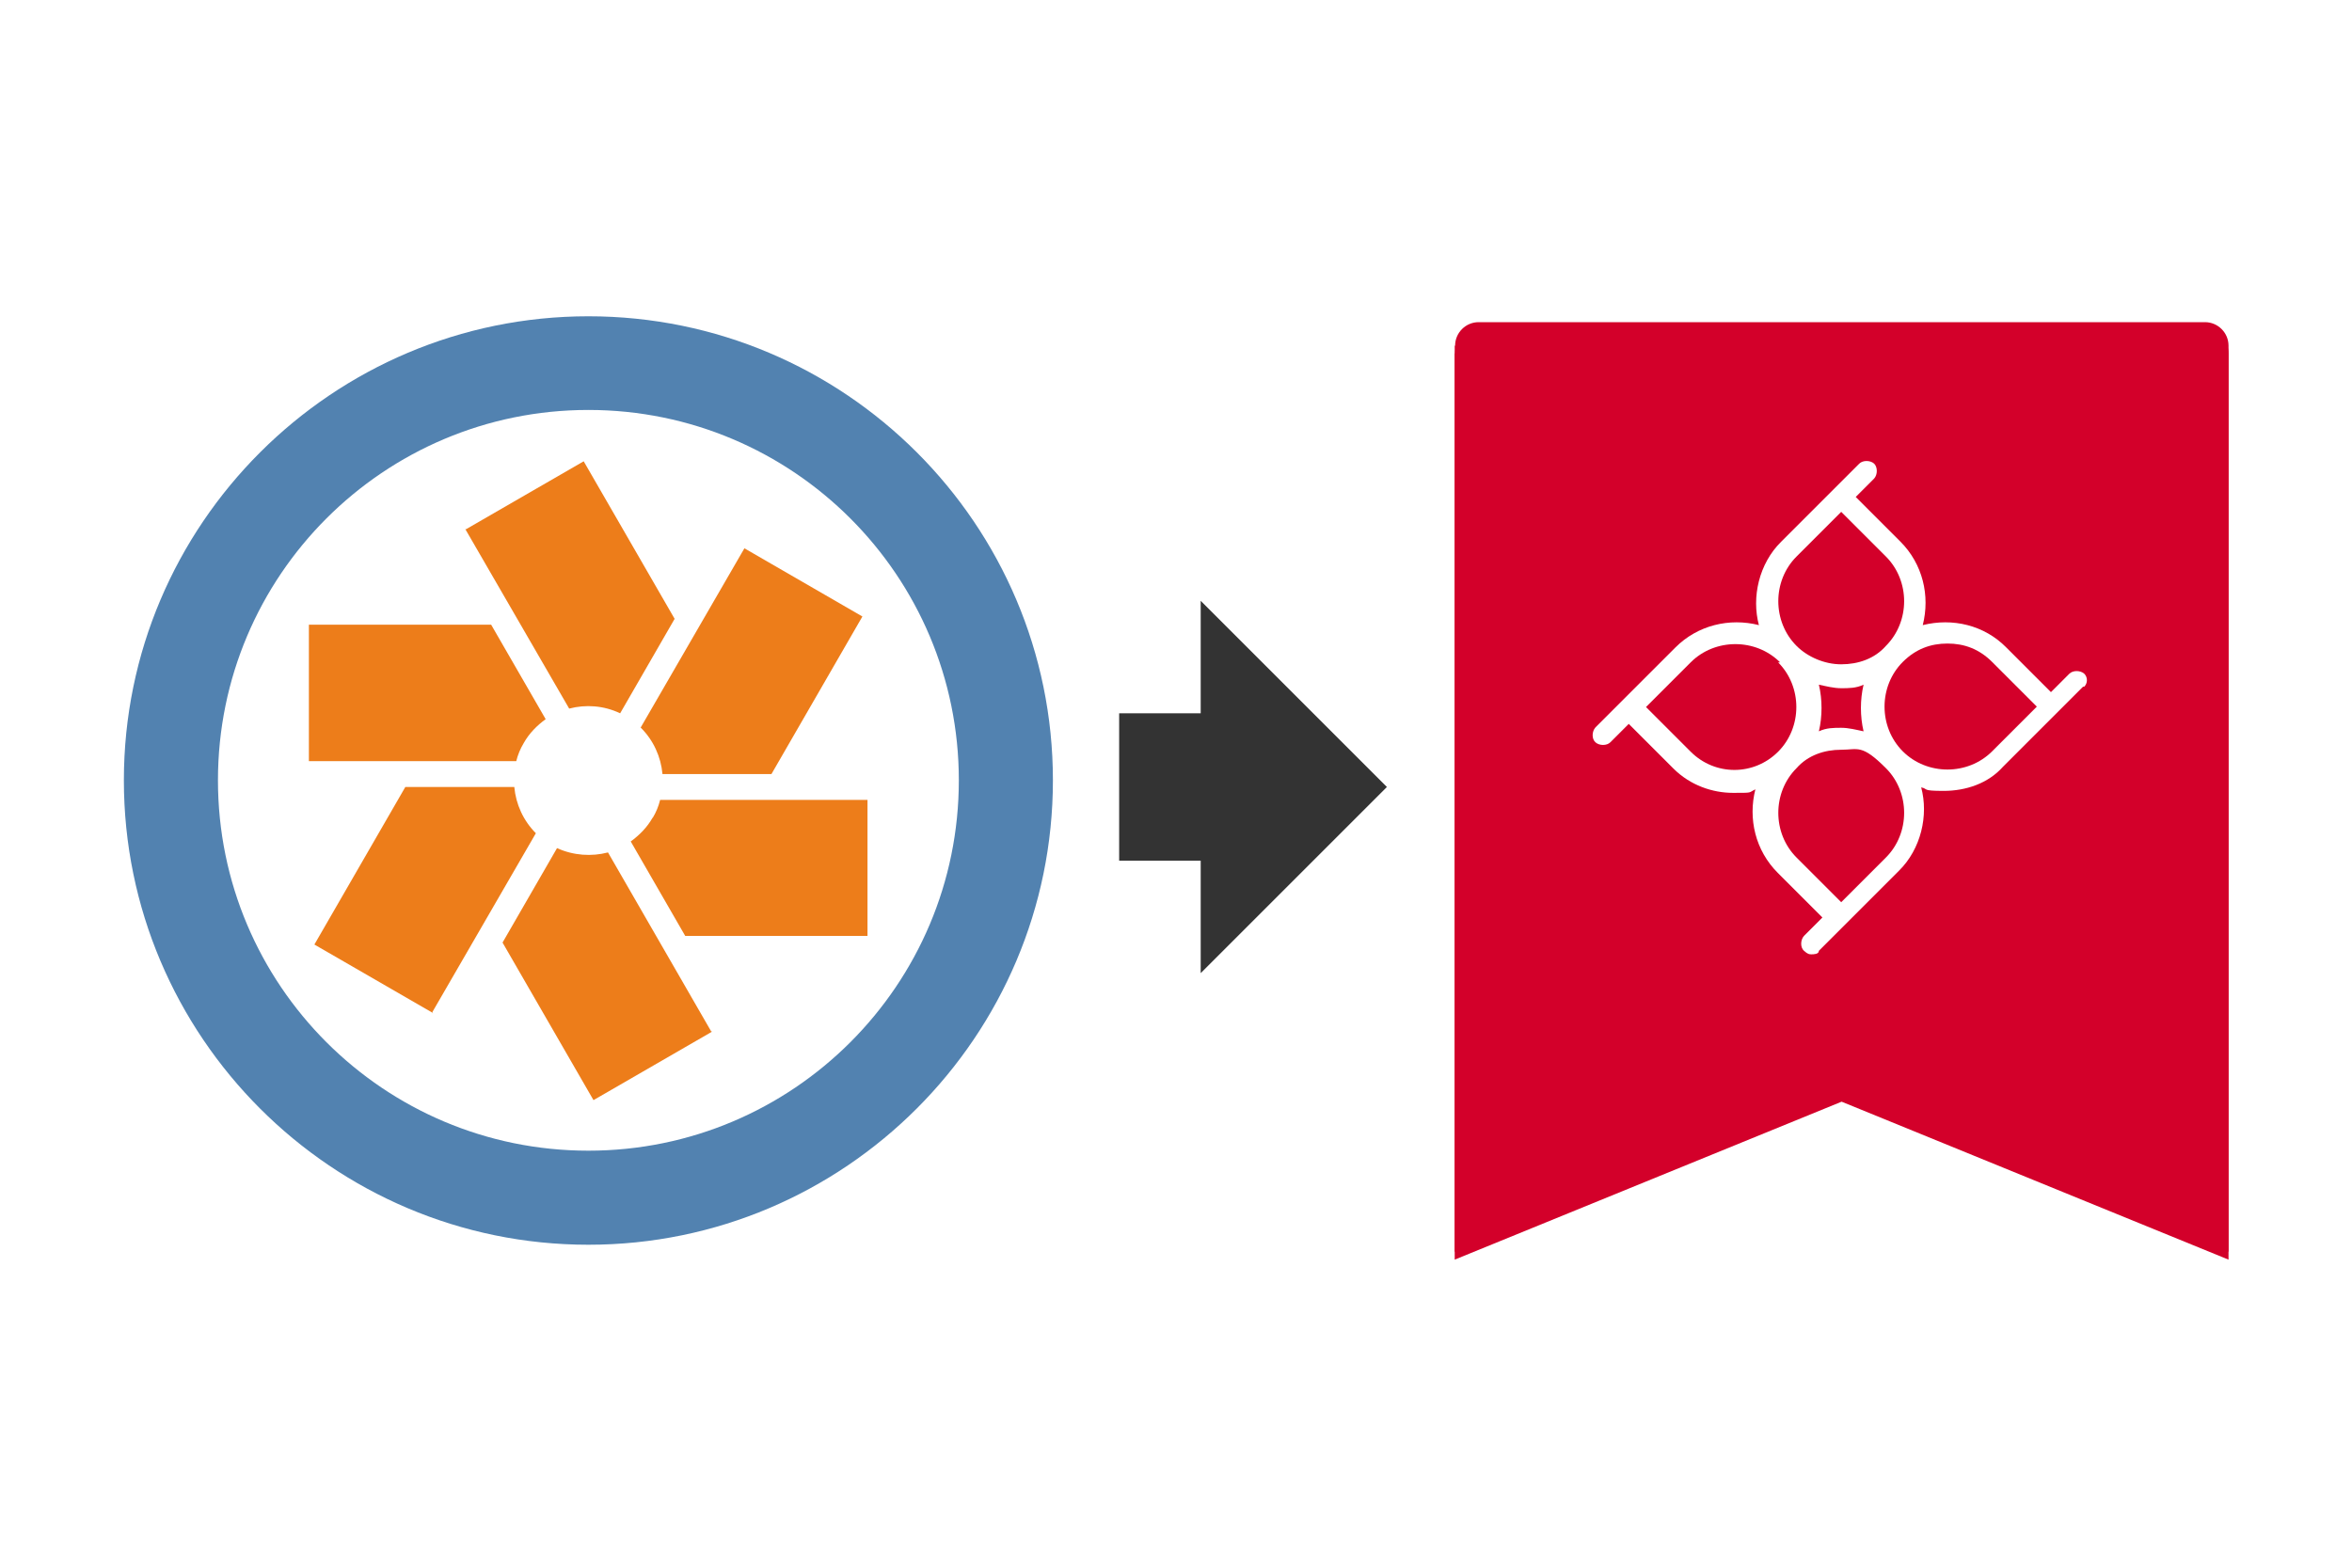
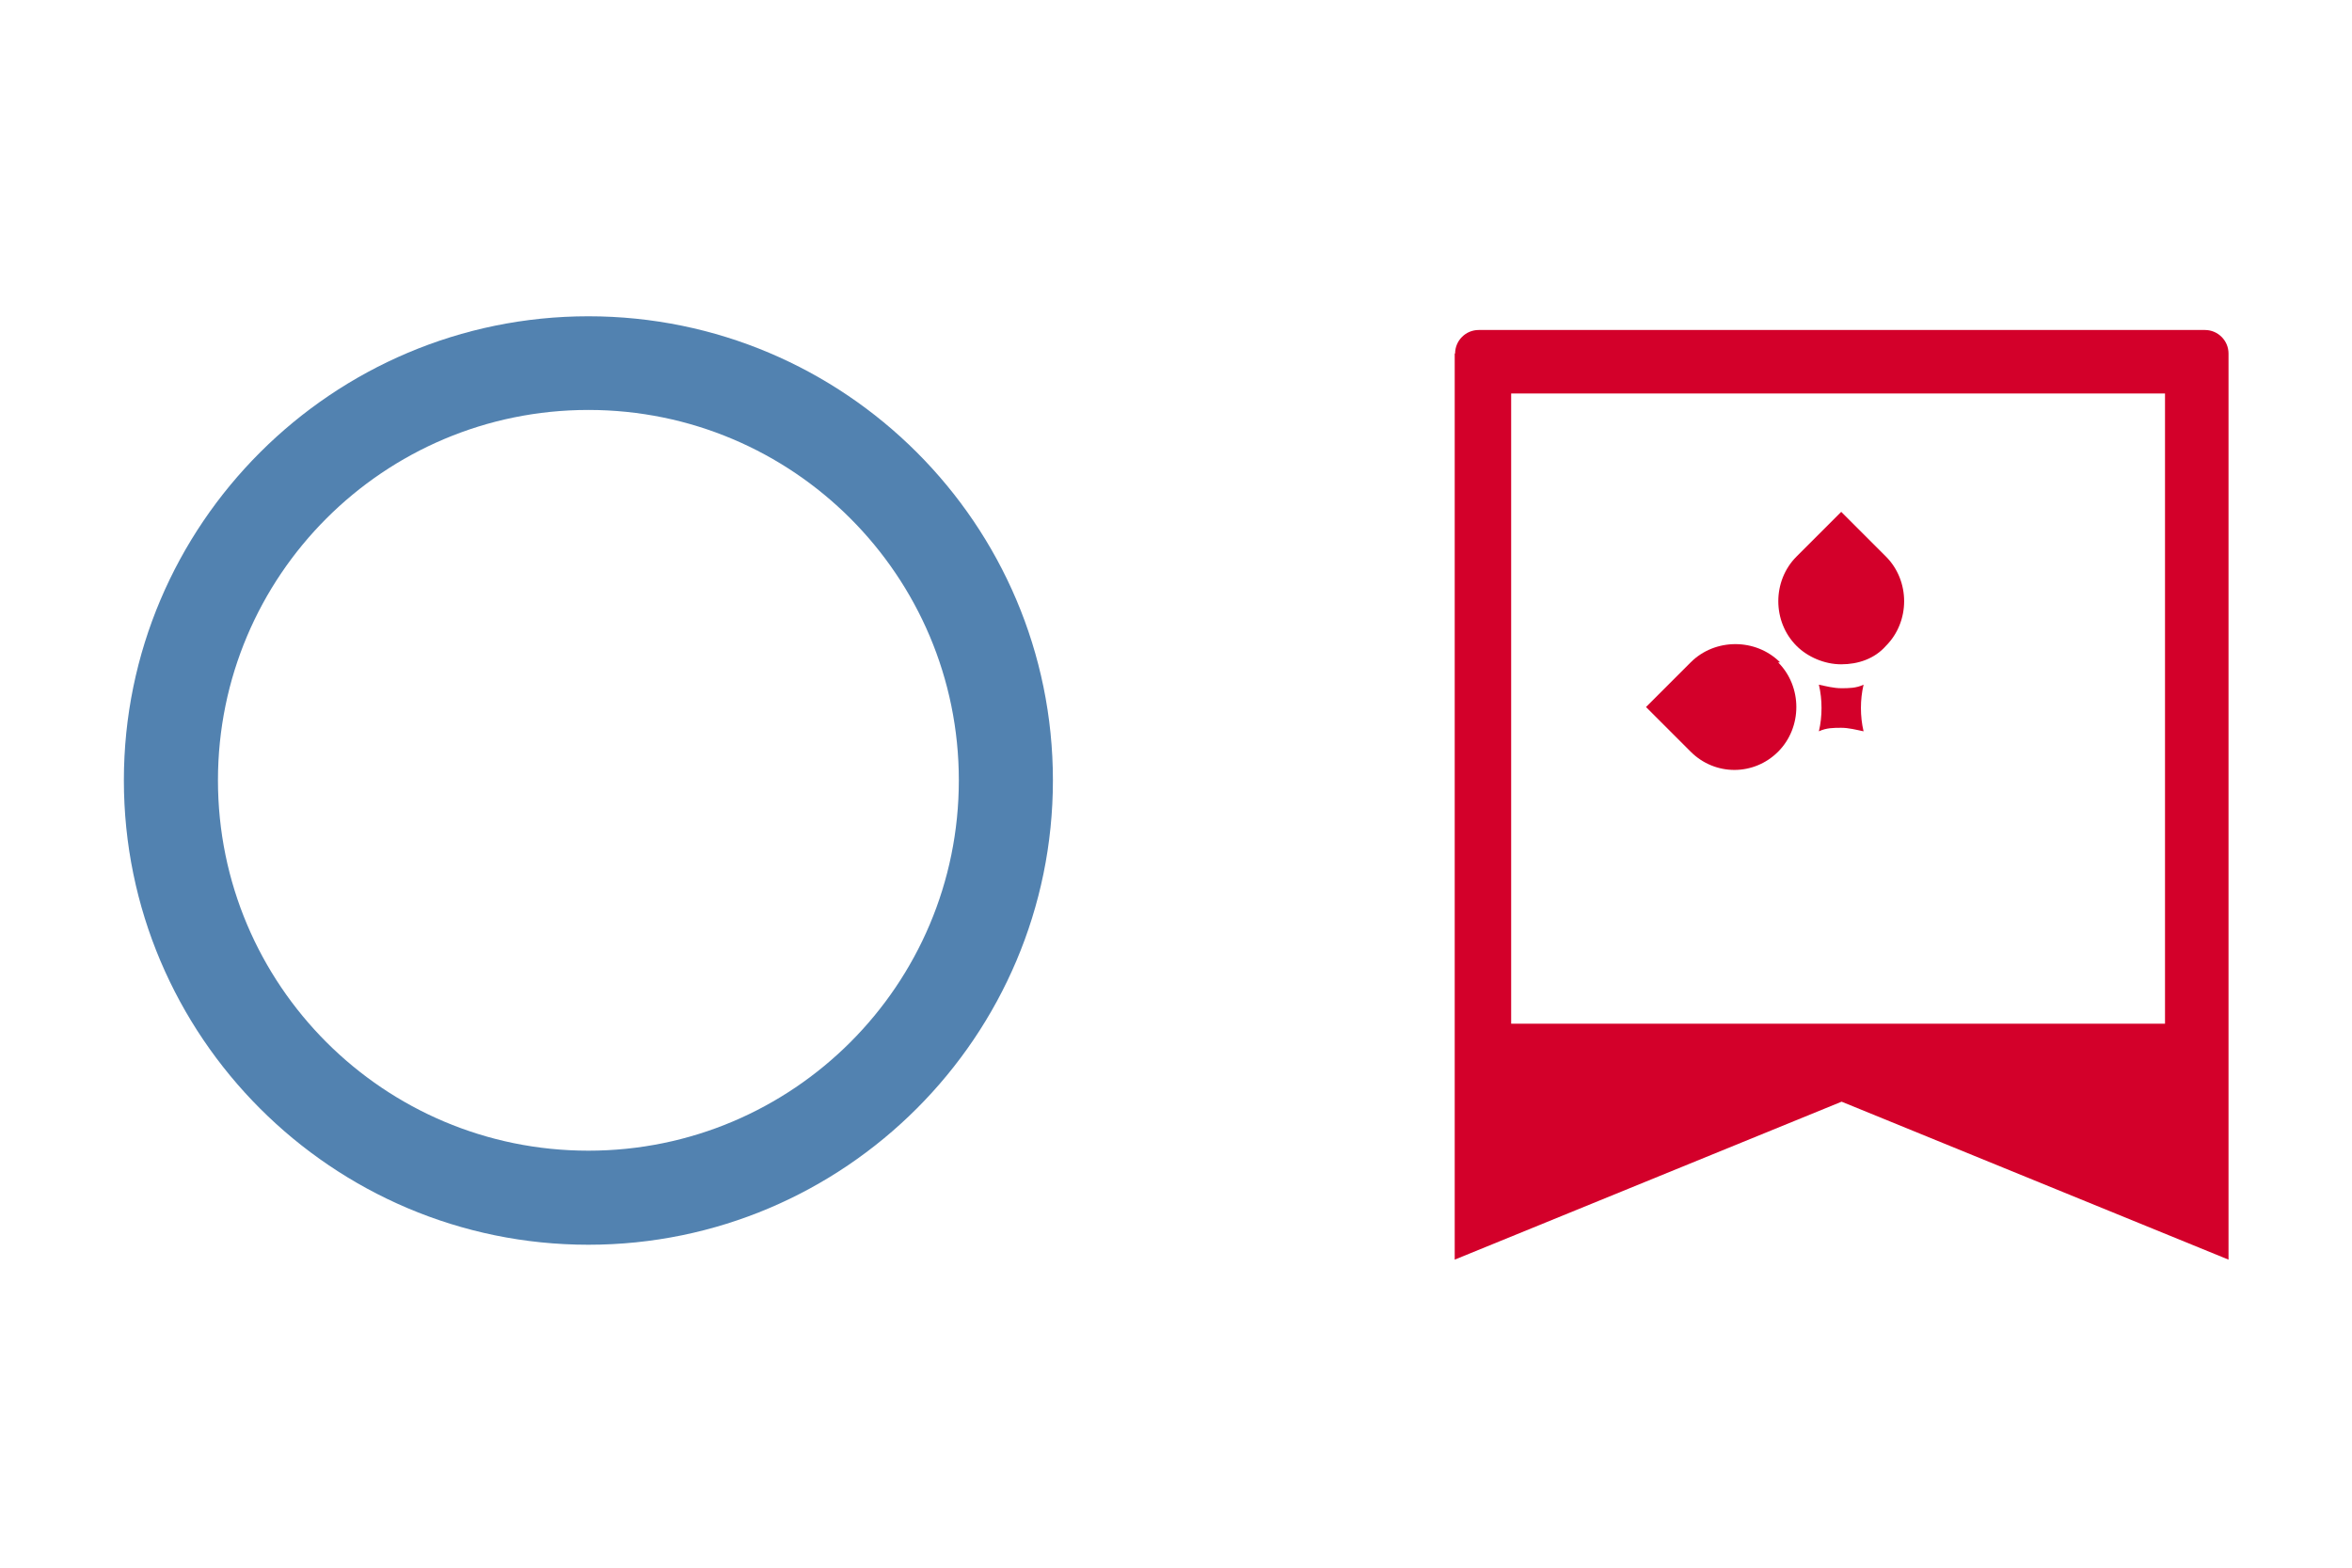
<svg xmlns="http://www.w3.org/2000/svg" id="Layer_1" version="1.1" viewBox="0 0 600 400">
  <defs>
    <style>
      .st0 {
        filter: url(#drop-shadow-1);
      }

      .st1 {
        fill: #d3002a;
      }

      .st2 {
        fill: #ed7d1a;
      }

      .st3 {
        fill: #5282b0;
      }

      .st4 {
        fill: #fff;
      }

      .st5 {
        fill: #333;
      }
    </style>
    <filter id="drop-shadow-1" x="352.4" y="65.7" width="235" height="274" filterUnits="userSpaceOnUse">
      <feOffset dx="0" dy="2" />
      <feGaussianBlur result="blur" stdDeviation="6" />
      <feFlood flood-color="#010101" flood-opacity=".2" />
      <feComposite in2="blur" operator="in" />
      <feComposite in="SourceGraphic" />
    </filter>
  </defs>
  <g class="st0">
    <path class="st1" d="M371.1,88.2v231.2l98.7-40.3,98.7,40.3V88.2c0-3.3-2.7-6-6-6h-185.3c-3.3,0-6,2.7-6,6Z" />
  </g>
  <rect class="st4" x="385.5" y="100.4" width="166.8" height="160.8" />
  <g>
-     <path class="st2" d="M118.7,135l26.5,45.8c4.2-1.1,8.8-.8,13,1.2l13.9-24.1-23.2-40.2-30.3,17.5h0l.3-.2ZM78.8,194.2h52.9c.4-1.6,1-3.1,1.9-4.6,1.4-2.5,3.4-4.5,5.6-6.1l-13.9-24.1h-46.5v35h0v-.3ZM166.5,208.6c-1.4,2.5-3.4,4.5-5.6,6.1l13.9,24.1h46.5v-34.7h-52.9c-.4,1.6-1,3.1-1.9,4.6ZM163.5,185.7c3.2,3.2,5.1,7.4,5.5,11.8h27.8l23.2-40.2-30.1-17.4-26.5,45.8ZM110.2,258.4l26.5-45.8c-3.2-3.2-5.1-7.4-5.5-11.8h-27.8l-23.2,40.2,30.3,17.5h-.2ZM181.5,263.3l-26.4-45.8c-4.2,1.1-8.8.8-13-1.1l-13.9,24.1,23.2,40.2,30.3-17.5h-.3Z" />
    <path class="st3" d="M150.1,80.7c-65.3,0-118.5,53.1-118.5,118.4s53.1,118.5,118.5,118.5,118.5-53.2,118.5-118.5-53.1-118.4-118.5-118.4h0ZM150.1,104.6c52.2,0,94.5,42.3,94.5,94.5s-42.3,94.5-94.5,94.5-94.5-42.3-94.5-94.5,42.3-94.5,94.5-94.5h0Z" />
  </g>
  <g>
-     <path class="st1" d="M469.7,191.3c-4.3,0-8.5,1.4-11.4,4.7-6.2,6.2-6.2,16.6,0,22.8l11.4,11.4,11.4-11.4c6.2-6.2,6.2-16.6,0-22.8s-7.1-4.7-11.4-4.7Z" />
-     <path class="st1" d="M371.1,88.2v231.2l98.7-40.3,98.7,40.3V88.2c0-3.3-2.7-6-6-6h-185.3c-3.3,0-6,2.7-6,6ZM531.4,175.2l-20.4,20.4c-3.8,4.3-9.5,6.2-15.2,6.2s-3.8-.5-5.7-.9c1.9,7.1,0,15.7-5.7,21.3l-20.4,20.4c0,.9-1.4.9-1.9.9s-.9,0-1.9-.9-.9-2.8,0-3.8l4.7-4.7-11.4-11.4c-5.7-5.7-7.6-13.8-5.7-21.3-1.9.9-.5.9-5.7.9s-10.9-1.9-15.2-6.2l-11.4-11.4-4.7,4.7c-.9.9-2.8.9-3.8,0s-.9-2.8,0-3.8l20.4-20.4c5.7-5.7,13.8-7.6,21.3-5.7-1.9-7.1,0-15.7,5.7-21.3l13.3-13.3,6.6-6.6c.9-.9,2.8-.9,3.8,0,.9.9.9,2.8,0,3.8l-4.7,4.7,11.4,11.4c5.7,5.7,7.6,13.8,5.7,21.3,7.6-1.9,15.7,0,21.3,5.7l11.4,11.4,4.7-4.7c.9-.9,2.8-.9,3.8,0h0c.9.9.9,2.4,0,3.3h-.5Z" />
    <path class="st1" d="M454.1,169c-6.2-6.2-16.6-6.2-22.8,0l-11.4,11.4,11.4,11.4h0c6.2,6.2,16.1,6.2,22.3,0s6.2-16.6,0-22.8h.5Z" />
-     <path class="st1" d="M496.8,164.2c-4.3,0-8.1,1.4-11.4,4.7-6.2,6.2-6.2,16.6,0,22.8s16.6,6.2,22.8,0l11.4-11.4-11.4-11.4c-3.3-3.3-7.1-4.7-11.4-4.7Z" />
    <path class="st1" d="M469.7,169.5c4.3,0,8.5-1.4,11.4-4.7,6.2-6.2,6.2-16.6,0-22.8l-11.4-11.4-11.4,11.4c-6.2,6.2-6.2,16.6,0,22.8,2.8,2.8,7.1,4.7,11.4,4.7Z" />
    <path class="st1" d="M469.7,175.6c-1.9,0-3.8-.5-5.7-.9.9,3.8.9,8.1,0,11.9,1.9-.9,3.8-.9,5.7-.9s3.8.5,5.7.9c-.9-3.8-.9-8.1,0-11.9-1.9.9-3.8.9-5.7.9Z" />
  </g>
-   <polygon class="st5" points="285.5 219.6 295.3 219.6 306.3 219.6 306.3 248.3 353.8 200.8 306.3 153.3 306.3 182 295.3 182 285.5 182 285.5 219.6" />
</svg>